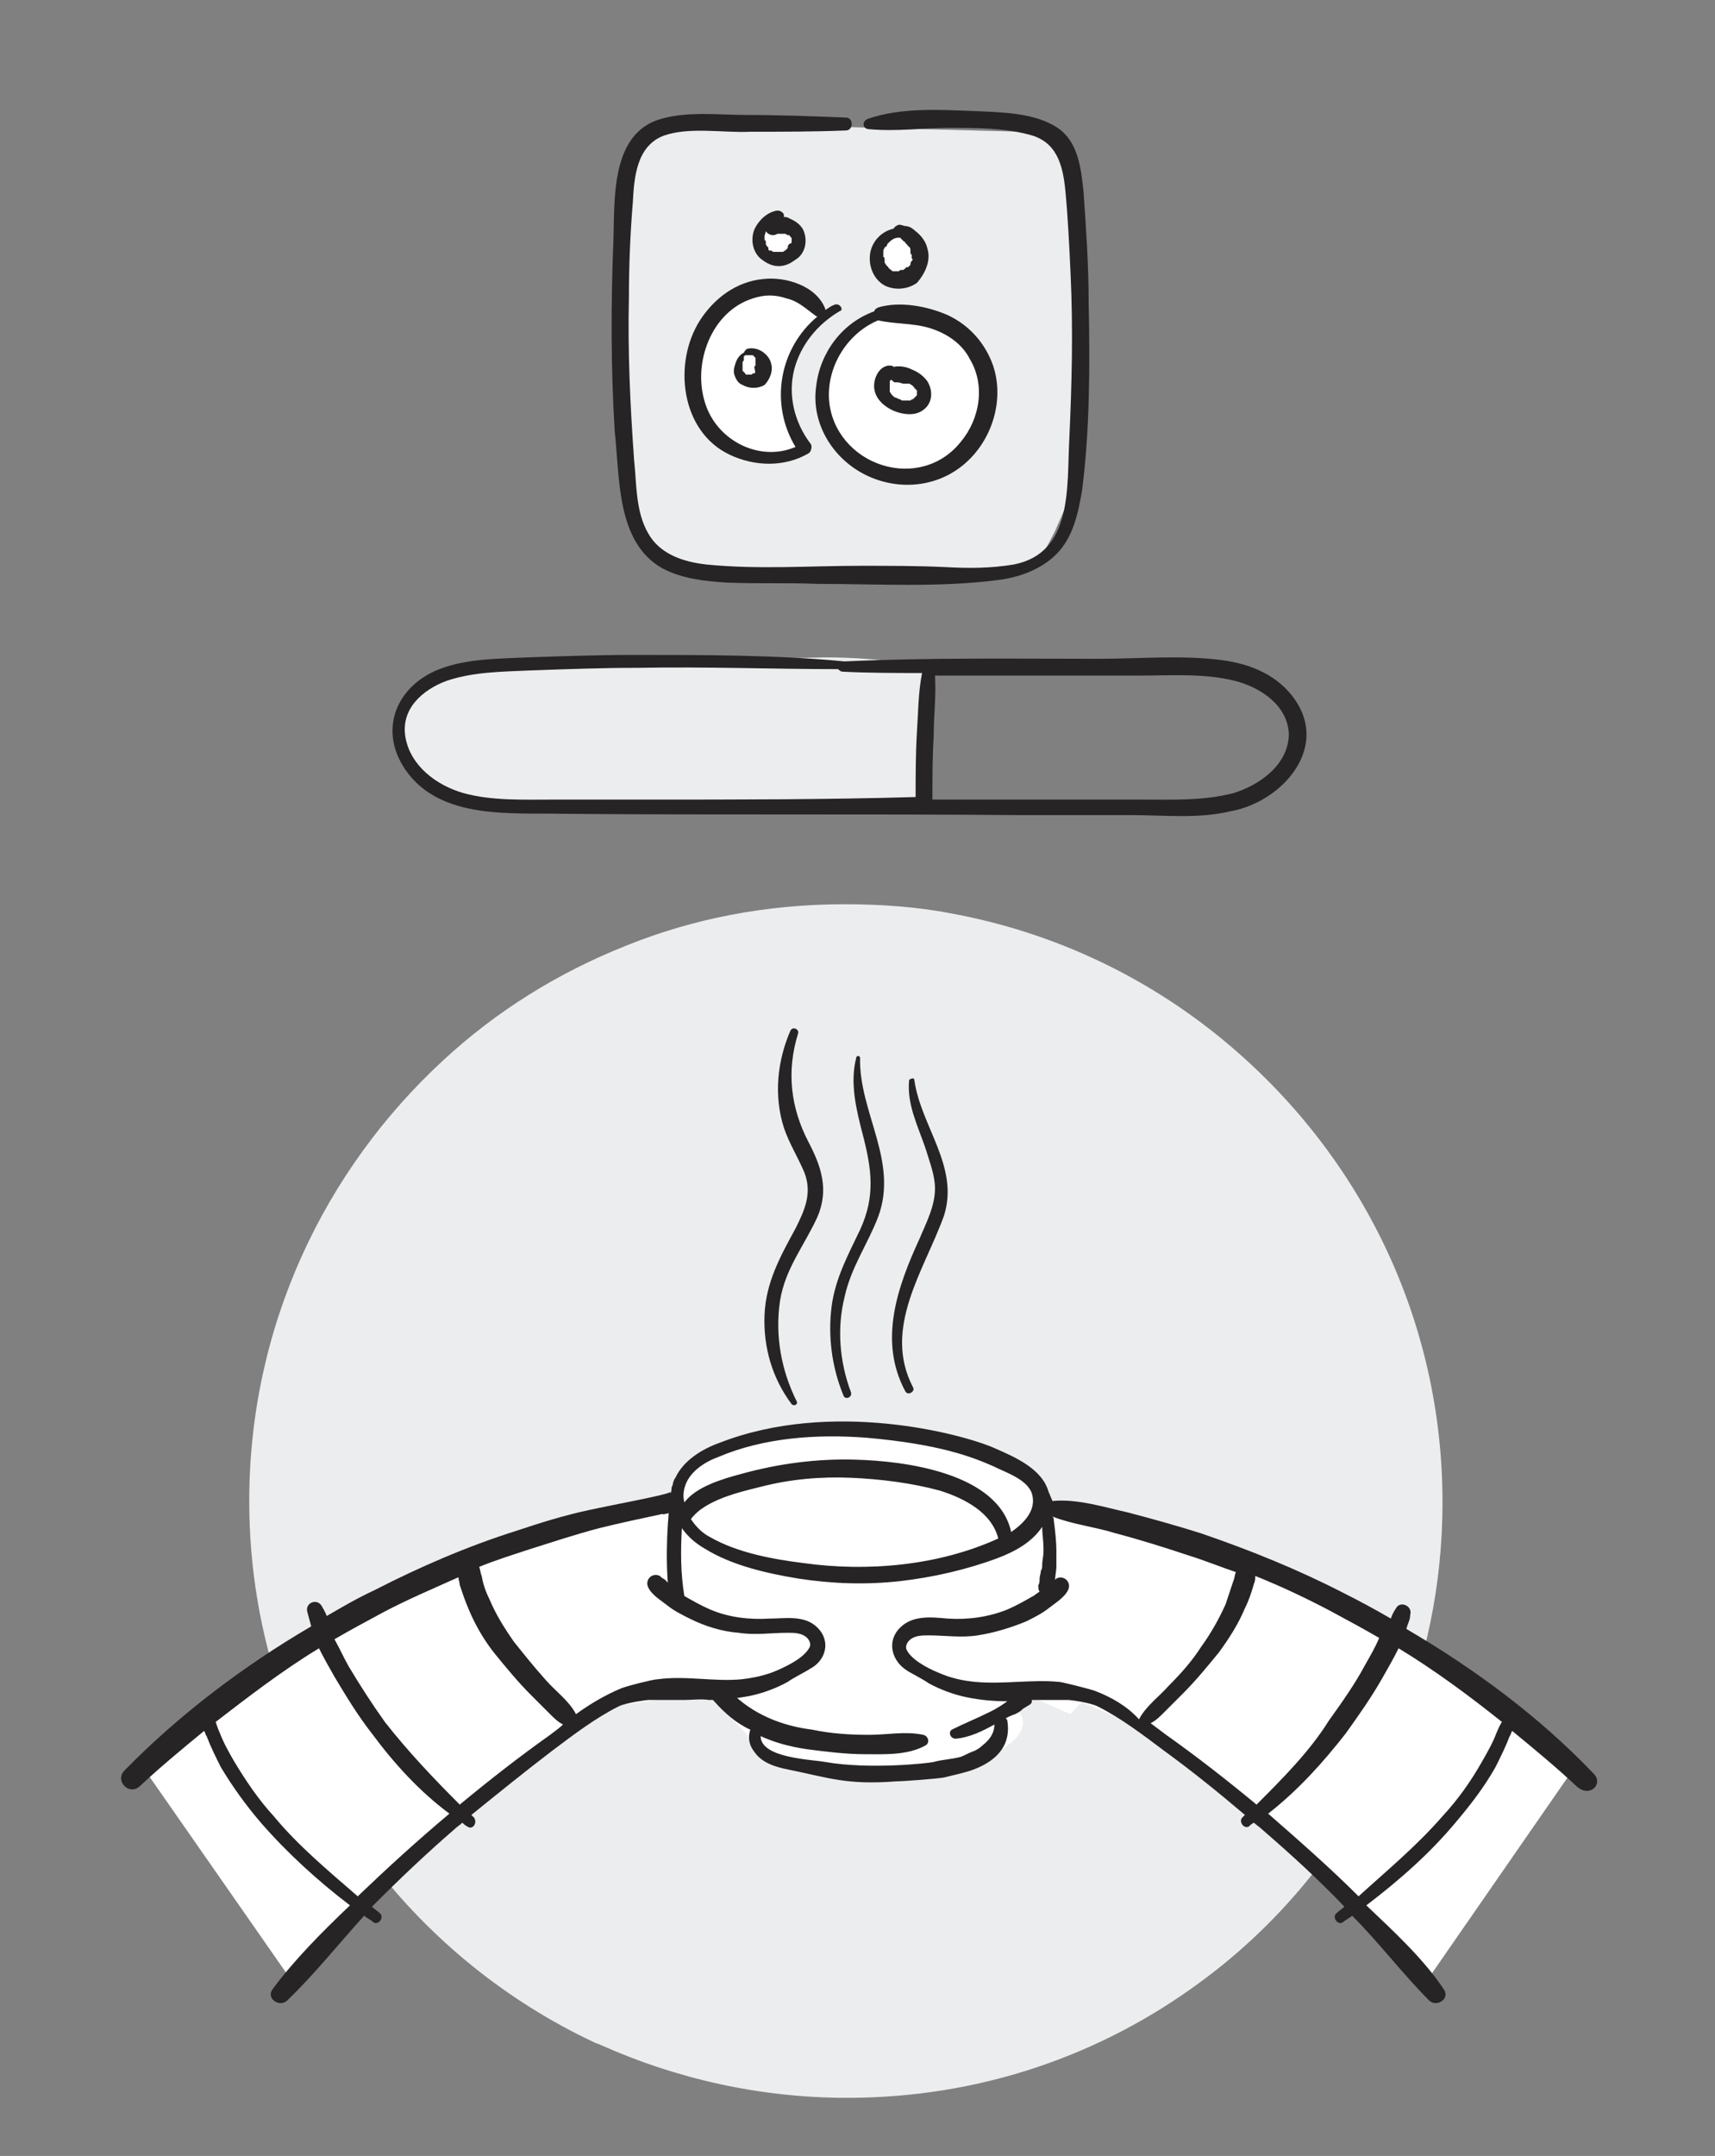
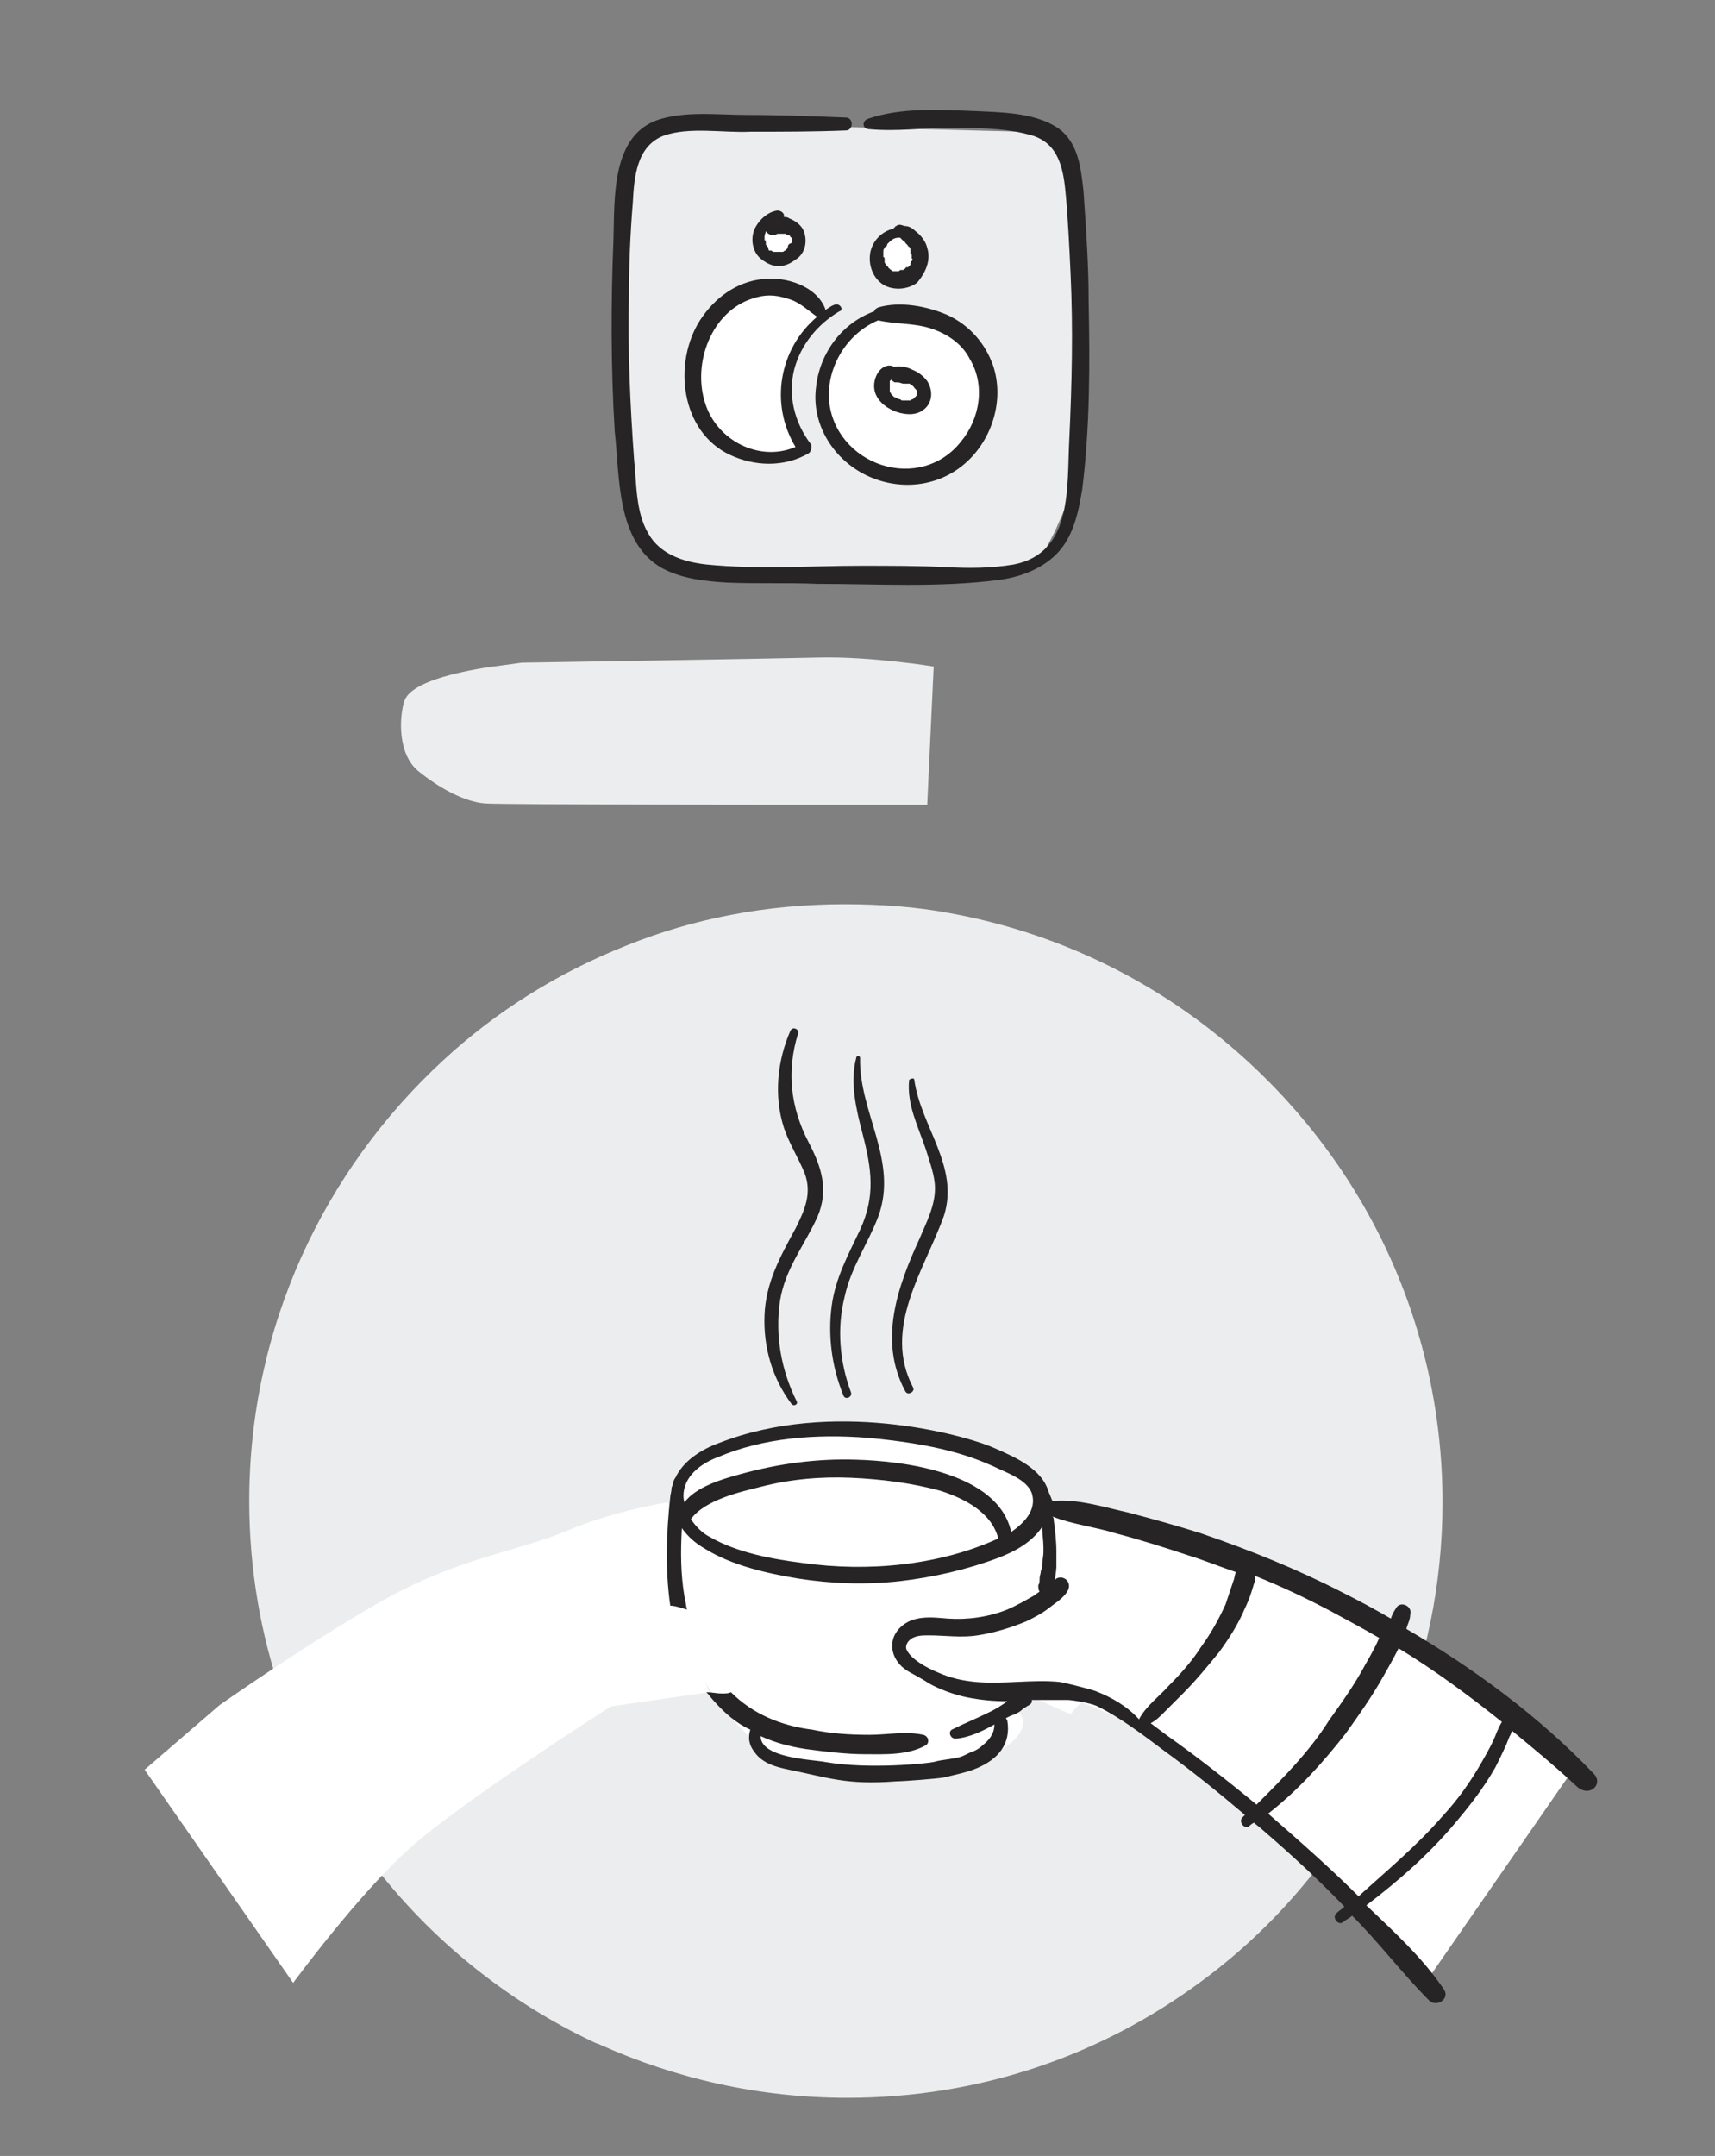
<svg xmlns="http://www.w3.org/2000/svg" version="1.1" id="Capa_1" x="0px" y="0px" viewBox="0 0 132.8 166.9" style="enable-background:new 0 0 132.8 166.9;" xml:space="preserve">
  <rect x="0" y="0" width="132.8" height="166.9" fill="#808080" stroke="none" />
  <style type="text/css">
	.st0{fill:#ECEDEE;}
	.st1{fill:#FFFFFF;}
	.st2{fill:#272425;}
</style>
  <g>
    <path class="st0" d="M111.7,116.3c0,6.4-1.3,12.5-3.7,18.1v0c-0.1,0.2-0.2,0.4-0.2,0.5c-3.3,7.4-8.4,13.8-14.8,18.5h0   c-7.7,5.7-17.1,9-27.4,9c-6.8,0-13.3-1.5-19.1-4.1c-0.2-0.1-0.3-0.1-0.5-0.2c-6.8-3.2-12.7-8-17.2-13.9c0,0,0,0-0.1-0.1   c-5.9-7.8-9.4-17.4-9.4-27.9c0-13.5,5.8-25.6,15-34.1c4.1-3.8,8.9-6.8,14.2-8.9h0c5.2-2.1,10.9-3.2,16.9-3.2c2.8,0,5.6,0.2,8.2,0.7   c8.2,1.5,15.6,5.1,21.7,10.3C105.4,89.6,111.7,102.2,111.7,116.3z" />
    <path class="st0" d="M37.5,51.7c-3,0.5-5.8,1.3-6.2,2.6s-0.5,4.1,1.1,5.4c1.6,1.3,3.6,2.4,5.2,2.5c1.6,0.1,24.6,0.1,24.6,0.1h9.6   l0.5-10.7c0,0-4.9-0.8-8.9-0.7s-23,0.4-23,0.4L37.5,51.7z" />
    <path class="st0" d="M51.5,9.7c-1.6,0.5-2.3,1.2-2.8,4s-0.8,9.7-0.8,9.7s0.7,14.9,1.3,16.8c0.6,1.9,3.7,3.6,3.7,3.6l11,0.6   c0,0,10.6-0.4,12-0.2c1.4,0.1,4,0.1,4.4-0.6c0.5-0.7,1.4-2.5,1.4-2.5l0.7-1.6c0,0,0,1,0.6-2s0.4-2.4,0.4-2.4s0.6-16.3,0.2-18.8   c-0.4-2.5-2-5.9-2-5.9l-2.5-0.2L60.4,9.7H51.5z" />
    <path class="st1" d="M63.3,24.5c0,0-1.8,1.9-2,3.6s-0.4,3.1,0,4.1s1,2.6,1,2.6s-0.1,0.5-1.6,0.6c-1.4,0.1-4.8-1.2-4.8-1.2   s-2.4-2.2-2.3-4.4s1.1-4.9,1.1-4.9l2.3-1.9c0,0,0.1-0.4,1.4-0.5c1.3-0.1,1.3-0.1,1.3-0.1l2.3,0.6L63.3,24.5L63.3,24.5" />
    <path class="st1" d="M70.2,24.3c-1.6,0-4,0.8-4.9,2.2s-2,4.2-1.4,5.9c0.6,1.7,1.8,3.6,3.8,4.1c2,0.5,4.4,0.8,5.8-0.2   c1.3-1.1,2.6-3.2,2.9-4.8c0.2-1.6-0.8-4.3-0.8-4.3l-1.8-1.8C73.7,25.2,71.2,24.3,70.2,24.3z" />
    <path class="st1" d="M70,18c-1-0.1-1.5,0.9-1.7,1.6s-0.5,1.8,0.6,1.9c1.1,0.1,2.2-0.7,2.2-0.7l0.2-1.2C71.3,19.6,70.8,18.1,70,18z" />
    <path class="st1" d="M60.3,17.2c-0.8-0.2-1.3,0.6-1.3,0.6l0.4,1l0.1,1l0.8,0.5c0,0,0.7,0.2,1.1-0.5c0.4-0.7,0.4-0.7,0.4-0.7   l-0.1-0.6C61.6,18.5,60.9,17.3,60.3,17.2z" />
    <path class="st1" d="M54.9,131l-7.6,1.1c0,0-11.6,7.4-15.6,11c-4,3.6-9,10.4-9,10.4L11.2,137l5.8-5c0,0,7.4-5.2,13-8.3   s10.1-3.6,13.9-5.2s7.8-2.2,7.8-2.2l0.4,1.3l-0.2,4.7L54.9,131z" />
    <path class="st1" d="M75.4,123l5.5-5.4l0.4-1.3c0,0,4,0.6,7.8,2.2s8.3,2.2,13.9,5.2s13,8.3,13,8.3l5.8,5l-11.5,16.6   c0,0-5-6.8-9-10.4c-4-3.6-14.4-10.1-14.4-10.1l-4.7-2" />
    <path class="st1" d="M52.7,118.4c-0.3-2.3-0.2-4,1-5.1s5.5-2.4,8.4-2.5c2.9-0.1,8.2-0.1,10.8,0.4c2.6,0.5,6.5,1.8,7.1,3.2   s0.9,3.2,0.9,3.2l0.4,2.1l-0.3,3.6c0,0,1.7-1.3,3.3-0.5c1.6,0.8,1.8,1.4,2.1,2.6c0.3,1.2,0.3,2.9,0.3,2.9l-1.1,1.8l-0.5,0.8   l-1.6,1.1l-0.6,0.7l-1.6-0.7l-1.7-0.8l-1.2,0.9c0,0,1.2,0.7,0.7,1.8c-0.5,1.2-2.5,2.1-4.1,2.8c-1.6,0.7-6.1,0.7-6.1,0.7   s-6.1-0.5-7-0.5c-0.9,0-3-1.1-3-1.1l-1.2-1.7c0,0-2.1-1.9-3.3-4.3c-1.2-2.4-2.2-6.7-2.2-6.7L52.7,118.4z" />
    <path class="st2" d="M63.3,94.2c0.9-2.1,0.3-3.9-0.7-5.8c-1.4-2.7-1.7-5.5-0.8-8.4c0.1-0.3-0.4-0.6-0.6-0.2c-1,2.3-1.3,5-0.5,7.5   c0.4,1.2,1.1,2.3,1.6,3.5c0.6,1.6,0,2.9-0.7,4.3c-1.2,2.2-2.3,4.2-2.4,6.7c-0.1,2.5,0.6,4.9,2.1,6.9c0.2,0.2,0.5,0,0.4-0.2   c-1.2-2.4-1.7-5.1-1.3-7.8C60.8,98.2,62.3,96.4,63.3,94.2z" />
    <path class="st2" d="M68,94.2c1.6-4.3-1.5-8.1-1.4-12.3c0-0.2-0.3-0.2-0.3,0c-0.5,1.9,0,4,0.5,5.9c0.7,2.7,1,4.8-0.2,7.4   c-0.9,1.9-1.9,3.7-2.2,5.9c-0.3,2.3,0,4.7,0.9,6.9c0.1,0.4,0.7,0.2,0.6-0.2c-0.9-2.4-1.1-5-0.5-7.4C65.9,98.1,67.2,96.3,68,94.2z" />
    <path class="st2" d="M70.8,83.6c0-0.2-0.3-0.1-0.4,0c-0.2,1.9,0.7,3.6,1.3,5.4C72,90,72.4,91,72.4,92c0,1.4-0.7,2.7-1.2,3.9   c-1.7,3.7-3.2,7.9-1.1,11.8c0.2,0.4,0.8,0,0.6-0.3c-2.4-4.6,0.9-9.1,2.4-13.3C74.3,90.3,71.3,87.2,70.8,83.6z" />
-     <path class="st2" d="M100.3,54.2c-1.3-1.9-3.4-2.8-5.7-3.1c-3.1-0.4-6.4-0.1-9.5-0.1c-6.6,0-13.1-0.1-19.7,0.2c0,0,0,0,0,0   c-5.3-0.5-10.8-0.5-16.2-0.5c-2.9,0-5.7,0.1-8.6,0.2c-2.1,0.1-4.3,0.1-6.3,0.8c-3.5,1.2-5.1,4.7-2.9,7.9c2.7,3.9,8.2,3.3,12.3,3.4   c11.7,0.1,23.5,0,35.2,0.1c2.9,0,5.8,0,8.7,0c2.6,0,5.2,0.3,7.7-0.3C99.2,62.1,102.9,58,100.3,54.2z M50.2,61.9c-2.5,0-4.9,0-7.4,0   c-2.3,0-4.7,0.1-6.9-0.5c-2.1-0.6-4.1-2.1-4.5-4.3c-0.4-2.2,1.3-3.7,3.2-4.4c2.1-0.7,4.3-0.7,6.5-0.8c2.8-0.1,5.5-0.2,8.3-0.2   c5.2-0.1,10.4,0.1,15.5,0.1c0.1,0.1,0.2,0.2,0.4,0.2c2,0.1,4.1,0.1,6.1,0.1c-0.3,1.5-0.3,3.1-0.4,4.6c-0.1,1.7-0.1,3.4-0.1,5   C64.1,61.9,57.2,61.9,50.2,61.9z M95.5,61.4c-2.3,0.6-4.7,0.5-7,0.5c-2.6,0-5.1,0-7.7,0c-2.9,0-5.7,0-8.6,0c0-1.6,0-3.3,0.1-4.9   c0-1.6,0.2-3.1,0.1-4.7c2.8,0,5.6,0,8.3,0c2.5,0,4.9,0,7.4,0c2.5,0,5.1-0.2,7.5,0.4c2,0.5,4.1,1.9,4.2,4.1   C99.8,59.2,97.5,60.8,95.5,61.4z" />
    <path class="st2" d="M84.3,23.4c0-2.9-0.2-5.7-0.4-8.6c-0.2-1.8-0.4-3.8-2-4.9c-1.8-1.2-4.4-1.2-6.4-1.3c-2.7-0.1-5.7-0.3-8.3,0.6   c-0.5,0.2-0.4,0.8,0.1,0.8c2.1,0.2,4.2-0.1,6.2-0.1c2,0,4.2,0,6.1,0.5c2.2,0.5,2.7,2.3,2.9,4.4c0.2,2.1,0.3,4.3,0.4,6.4   c0.2,4.3,0.1,8.5-0.1,12.8c-0.2,3.7,0.3,8.8-4.3,9.7C76.7,44,75,44,73.2,43.9c-2.1-0.1-4.3-0.1-6.5-0.1c-4,0-8,0.3-12-0.1   c-1.8-0.2-3.6-0.8-4.5-2.4c-1-1.7-0.9-3.9-1.1-5.7c-0.3-4.2-0.5-8.4-0.4-12.6c0-2.4,0.1-4.9,0.3-7.3c0.1-2,0.3-4.4,2.4-5.2   c2-0.7,4.6-0.2,6.7-0.3c2.5,0,4.9,0,7.4-0.1c0.6,0,0.6-1,0-1c-2.6-0.1-5.1-0.2-7.7-0.2c-2.1,0-4.5-0.3-6.6,0.3   c-3.9,1.1-3.6,6.1-3.7,9.4c-0.2,4.9-0.2,9.9,0.1,14.8C48,36.9,47.7,42,51.3,44c1.5,0.8,3.3,1,5,1.1c2.3,0.1,4.7,0,7,0.1   c4.6,0,9.4,0.3,14-0.3c1.6-0.2,3.3-0.8,4.5-2c1.3-1.3,1.7-3.2,2-5C84.4,33.1,84.4,28.2,84.3,23.4z" />
    <path class="st2" d="M76.9,28.3c-0.6-1.7-1.8-3.1-3.5-3.9c-1.6-0.7-3.7-1.1-5.4-0.6c-0.2,0.1-0.3,0.2-0.3,0.3   c-2.5,0.9-4.2,3.2-4.5,5.8c-0.4,2.8,1.2,5.5,3.7,6.8c2.5,1.3,5.6,1.1,7.8-0.8C76.8,34.1,77.8,31,76.9,28.3z M74.4,34.2   c-1.5,1.9-3.9,2.5-6.1,1.8c-2.2-0.7-3.9-2.6-4.1-5c-0.2-2.6,1.4-5.2,3.8-6.2c0,0,0,0,0,0c1.3,0.3,2.7,0.2,4,0.6   c1.3,0.4,2.5,1.2,3.1,2.4C76.3,29.8,75.9,32.4,74.4,34.2z" />
    <path class="st2" d="M71.8,29.5c-0.3-0.4-0.7-0.7-1.2-0.9c-0.4-0.2-0.9-0.3-1.4-0.2c0,0,0,0,0,0c-0.1-0.1-0.2-0.1-0.4-0.1   c-0.8,0.1-1.2,1.1-1.1,1.8c0.1,0.8,0.8,1.4,1.5,1.7c0.7,0.3,1.6,0.4,2.2,0C72.2,31.3,72.3,30.3,71.8,29.5z M70.7,30.9   C70.7,30.9,70.6,30.9,70.7,30.9c-0.1,0-0.2,0.1-0.2,0.1c0,0,0,0,0.1,0c0,0,0,0-0.1,0c0,0-0.1,0-0.1,0c-0.1,0-0.1,0-0.2,0   c0,0,0,0,0,0c0,0-0.1,0-0.1,0c-0.1,0-0.1,0-0.2,0c-0.1,0-0.1,0-0.2-0.1c0,0-0.1,0-0.1,0c0,0,0,0,0,0c-0.1-0.1-0.3-0.1-0.4-0.2   c0,0,0,0,0,0c0,0,0,0,0,0c-0.1-0.1-0.1-0.1-0.2-0.2c0,0,0,0,0,0c0,0,0,0,0,0c0-0.1-0.1-0.1-0.1-0.2c0,0,0,0,0,0c0,0,0,0,0,0   c0,0,0-0.1,0-0.1c0,0,0,0,0,0c0,0,0,0,0-0.1c0,0,0-0.1,0-0.1c0,0,0,0,0-0.1c0-0.1,0-0.1,0-0.2c0,0,0,0,0,0c0,0,0-0.1,0-0.1   c0,0,0,0,0-0.1c-0.1,0.1,0,0,0,0c0,0,0,0,0.1-0.1c0,0,0,0,0,0c0,0,0,0,0,0c0,0,0.1,0,0.1,0.1c0,0,0,0,0,0c0,0,0,0,0,0   c0.1,0,0.1,0.1,0.2,0.1c0.1,0,0.1,0,0.2,0c0.2,0,0.3,0.1,0.5,0.1c0,0,0.1,0,0.1,0c0,0,0,0,0.1,0c0,0,0.1,0,0.1,0c0,0,0.1,0,0.1,0   c0.1,0,0.1,0.1,0.2,0.1c0,0,0,0,0,0c0,0,0,0,0,0c0,0,0.1,0.1,0.1,0.1c0,0,0.1,0.1,0.1,0.1c0,0,0,0,0-0.1c0,0,0,0,0,0.1   c0,0,0,0.1,0.1,0.1c0,0,0,0.1,0.1,0.1c0,0,0,0,0,0c0,0,0,0.1,0,0.1c0,0,0,0,0,0c0,0,0,0,0,0c0,0,0,0.1,0,0.1l0,0c0,0,0,0,0,0.1   c0,0,0,0,0,0c0,0,0,0,0,0c0,0,0,0,0,0.1c0,0,0,0,0,0c0,0,0,0,0,0c0,0,0,0,0,0C70.7,30.9,70.7,30.9,70.7,30.9   C70.7,30.9,70.6,31,70.7,30.9z" />
    <path class="st2" d="M71.8,19.2c-0.1-0.5-0.5-1-0.9-1.3c-0.2-0.2-0.5-0.4-0.8-0.4c-0.1,0-0.3-0.1-0.4-0.1c-0.1,0-0.2,0-0.3,0.1   c0,0-0.1,0-0.1,0.1c0,0,0,0,0,0c-0.1,0-0.1,0.1-0.1,0.1c-0.9,0.2-1.6,0.9-1.8,1.8c-0.2,1,0.2,2.1,1.1,2.6c0.8,0.4,1.8,0.3,2.5-0.2   C71.7,21.1,72.1,20.1,71.8,19.2z M70.6,20.2C70.6,20.2,70.6,20.3,70.6,20.2c-0.1,0.1-0.1,0.2-0.1,0.3c0,0,0,0,0,0c0,0,0,0,0,0   c0,0-0.1,0.1-0.1,0.1c-0.1,0.1-0.1,0.1-0.2,0.1c0.1-0.1-0.1,0-0.1,0.1c-0.1,0-0.1,0.1-0.2,0.1c0,0-0.1,0.1,0,0c0.1,0-0.1,0-0.1,0   c-0.1,0-0.1,0-0.2,0.1c0,0-0.1,0-0.1,0c0,0,0,0,0,0c-0.1,0-0.1,0-0.2,0c0,0-0.1,0,0,0c0.1,0-0.1,0-0.1,0c-0.1,0-0.1,0-0.2-0.1   c0.1,0-0.1,0-0.1-0.1c0,0-0.1,0-0.1-0.1c0.1,0.1,0,0,0,0c0,0,0,0-0.1-0.1c0,0-0.1-0.1-0.1-0.1c0-0.1-0.1-0.1-0.1-0.2   c0,0,0-0.1,0-0.1c0,0.1,0,0,0-0.1c0-0.1,0-0.2-0.1-0.2c0,0,0,0,0,0c0-0.1,0-0.1,0-0.2c0,0,0-0.1,0-0.1c0,0,0-0.1,0-0.1c0,0,0,0,0,0   c0-0.1,0-0.2,0.1-0.3c0,0,0,0,0,0c0,0,0,0,0,0c0,0,0-0.1,0.1-0.1c0.1-0.1,0.1-0.1,0.1-0.2c0.3-0.3,0.5-0.5,0.9-0.5c0,0,0.1,0,0.1,0   c0,0,0.1,0.1,0.1,0.1c0,0,0.1,0.1,0.1,0.1c0,0,0.1,0.1,0.1,0.1c0,0,0,0,0,0c0,0,0,0,0,0c0,0,0.1,0,0.1,0.1c0.1,0.1,0.1,0.1,0.2,0.2   c0,0,0.1,0.1,0,0c0,0,0,0.1,0.1,0.1c0.1,0.1,0.1,0.2,0.1,0.3c0,0,0.1,0.2,0,0c0,0,0,0.1,0,0.1c0,0.1,0,0.2,0.1,0.2c0,0,0,0,0,0   c0,0,0,0,0,0c0,0,0,0.1,0,0.1c0,0,0,0.1,0,0.1c0,0,0,0.1,0,0.1C70.7,20.1,70.7,20.1,70.6,20.2C70.6,20.2,70.6,20.3,70.6,20.2z" />
    <path class="st2" d="M64.6,23.6c-0.3,0.1-0.5,0.3-0.7,0.4c0,0,0,0,0-0.1c-0.7-1.8-3.1-2.5-4.8-2.3c-2.1,0.2-3.8,1.5-4.9,3.2   c-2.1,3.3-1.5,8.6,2.3,10.4c1.9,0.9,4.2,1,6.1-0.1c0.2-0.1,0.3-0.5,0.2-0.7c-1.3-1.7-1.8-3.8-1.3-5.8c0.5-1.9,1.8-3.5,3.5-4.5   C65.4,24,65,23.4,64.6,23.6z M61.6,34.6c-2.8,1.2-6.1-0.5-7-3.4c-1-3.1,0.5-7.1,3.7-8.1c0.9-0.3,1.7-0.3,2.6,0   c0.9,0.2,1.5,0.8,2.2,1.3c0,0,0.1,0.1,0.2,0.1C60.3,27,59.6,31.3,61.6,34.6z" />
    <g>
-       <path class="st2" d="M59.7,28.1c-0.1-0.4-0.4-0.7-0.7-0.9c-0.3-0.2-0.8-0.3-1.1-0.2c-0.1,0-0.2,0.1-0.3,0.3    c-0.4,0.2-0.6,0.6-0.7,1c-0.1,0.3-0.1,0.6,0,0.8c0.1,0.3,0.3,0.6,0.6,0.7c0.5,0.3,1.2,0.3,1.7,0C59.6,29.4,59.9,28.7,59.7,28.1z     M58.4,28.9c-0.1,0-0.1,0-0.2,0.1c-0.1,0-0.1,0-0.2,0c0,0,0,0-0.1,0c0,0,0,0-0.1,0c0,0-0.1,0-0.1-0.1c0,0,0,0,0,0c0,0,0,0-0.1-0.1    c0,0-0.1-0.1-0.1-0.1c0,0,0,0,0-0.1c0,0,0,0,0,0c0,0,0,0,0-0.1c0,0,0,0,0-0.1c0,0,0,0,0,0c0-0.1,0-0.1,0-0.2c0,0,0,0,0,0    c0,0,0-0.1,0-0.1c0-0.1,0-0.1,0.1-0.2c0,0,0,0,0,0c0,0,0,0,0-0.1c0,0,0,0,0-0.1c0,0,0,0,0-0.1c0,0,0,0,0,0c0,0,0,0,0,0    c0,0,0,0,0.1-0.1c0.1,0,0.1,0,0.2,0c0.1,0,0.1,0,0.2,0c0,0,0.1,0,0.1,0c0,0,0,0,0,0c0,0,0,0,0,0c0,0,0,0,0,0c0,0,0,0,0,0    c0,0,0,0,0.1,0c0,0,0,0,0,0c0,0,0.1,0.1,0.1,0.1c0,0,0,0,0,0c0,0,0.1,0.1,0.1,0.1c0,0,0,0,0,0c0,0,0,0,0,0c0,0,0,0,0,0.1    c0,0,0,0,0,0c0,0,0,0,0,0c0,0,0,0.1,0,0.1c0,0.1,0,0.1,0,0.2c0,0,0,0.1,0,0.1c0,0,0,0,0,0.1c0,0,0,0,0,0c0,0-0.1,0.1-0.1,0.1    C58.5,28.8,58.5,28.9,58.4,28.9C58.4,28.9,58.4,28.9,58.4,28.9z" />
      <path class="st2" d="M57.6,28.1C57.6,28.2,57.6,28.2,57.6,28.1L57.6,28.1z" />
      <path class="st2" d="M58.7,28.3C58.7,28.3,58.6,28.3,58.7,28.3C58.7,28.3,58.7,28.4,58.7,28.3C58.7,28.3,58.7,28.3,58.7,28.3z" />
      <path class="st2" d="M58.3,28C58.3,28,58.3,27.9,58.3,28C58.3,27.9,58.3,27.9,58.3,28C58.3,27.9,58.3,27.9,58.3,28    C58.3,28,58.3,28,58.3,28z" />
    </g>
    <path class="st2" d="M62.2,17.8c-0.2-0.4-0.6-0.7-1.1-0.9c-0.1-0.1-0.3-0.1-0.4-0.1c0-0.1,0-0.2,0-0.2c-0.1-0.2-0.3-0.3-0.5-0.3   c-0.8,0.1-1.5,0.8-1.8,1.5c-0.3,0.8-0.1,1.8,0.6,2.3c0.4,0.3,0.8,0.5,1.3,0.5c0.5,0,0.9-0.2,1.3-0.5C62.3,19.7,62.6,18.7,62.2,17.8   z M61.1,18.9C61.1,19,61.1,19,61.1,18.9C61.1,19,61.1,19,61.1,18.9c-0.1,0.1-0.1,0.2-0.1,0.3c0,0,0,0,0,0c0,0-0.1,0.1-0.1,0.1   c0,0,0,0-0.1,0.1c-0.1,0-0.1,0.1-0.2,0.1c0,0,0,0-0.1,0c0,0,0,0,0,0c0,0-0.1,0-0.1,0c0,0,0,0-0.1,0c-0.1,0-0.1,0-0.2,0c0,0,0,0,0,0   c0,0,0,0,0,0c0,0-0.1,0-0.1,0c0,0-0.1,0-0.1,0c0,0,0,0,0,0c0,0,0,0,0,0c-0.1,0-0.1-0.1-0.2-0.1c0,0,0,0-0.1,0c0,0,0,0,0,0   c-0.1,0-0.1-0.1-0.1-0.2c0,0,0,0,0,0c0,0,0-0.1-0.1-0.1c0-0.1-0.1-0.1-0.1-0.2c0,0,0,0,0-0.1c0,0,0,0,0,0c0-0.1,0-0.2-0.1-0.2   c0,0,0,0,0,0c0,0,0-0.1,0-0.1c0,0,0-0.1,0-0.1c0,0,0,0,0-0.1c0-0.1,0.1-0.3,0.1-0.4c0,0,0,0,0,0c0.2,0.3,0.6,0.4,0.9,0.2l0,0   c0,0,0,0,0.1,0c0,0,0,0,0.1,0c0.1,0,0.1,0,0.2,0c0,0,0.1,0,0.1,0c0,0,0,0,0.1,0c0,0,0,0,0,0c0.1,0,0.1,0.1,0.2,0.1c0,0,0,0,0,0   c0,0,0,0,0.1,0c0,0,0.1,0.1,0.1,0.1c0,0,0,0,0,0c0,0,0,0.1,0.1,0.1c0,0,0,0.1,0,0.1c0,0,0,0.1,0,0.1c0,0,0,0,0,0c0,0,0,0.1,0,0.1   c0,0,0,0.1,0,0.1c0,0,0,0,0,0C61.1,18.9,61.1,18.9,61.1,18.9z" />
    <path class="st2" d="M123.4,137.3c-4.2-4.4-9.2-8.1-14.5-11.2c0.1-0.4,0.3-0.7,0.3-1.1c0.2-0.7-0.8-1.1-1.1-0.5   c-0.2,0.3-0.3,0.5-0.4,0.8c-1.2-0.7-2.5-1.4-3.7-2c-3.5-1.8-7.2-3.3-11-4.6c-1.9-0.6-3.7-1.1-5.6-1.6c-1.8-0.4-4-1.1-5.9-0.9   c0,0,0,0,0,0c-0.1-0.2-0.2-0.5-0.3-0.7c-0.5-1.8-2.6-2.7-4.2-3.4c-2.5-1.1-12.6-3.8-21.3-0.4c-1.4,0.5-2.8,1.4-3.4,2.7   c-0.1,0.1-0.2,0.4-0.2,0.5c0,0.1-0.1,0.2-0.1,0.3c0,0.3-0.1,0.5-0.1,0.7c-0.3,2.7-0.4,5.6,0,8.4c0.4,0,0.9,0.2,1.3,0.3   c-0.1-0.3-0.1-0.7-0.2-1c-0.3-1.8-0.3-3.5-0.2-5.3c0.5,0.7,1.1,1.2,1.8,1.6c2.1,1.3,4.8,1.9,7.2,2.3c2.6,0.4,5.2,0.5,7.9,0.2   c2.6-0.3,5.2-0.9,7.6-1.8c1.3-0.5,2.6-1.2,3.4-2.4c0,0.5,0.1,1.1,0.1,1.6c0,0.1,0,0.2,0,0.3c0,0.4-0.1,0.7-0.1,1.1   c0,0.2,0,0.2-0.1,0.4c0,0.2-0.1,0.4-0.1,0.6c0,0.2,0,0.4-0.1,0.5c0,0.2,0,0.4,0.1,0.5c-0.1,0.1-0.3,0.2-0.4,0.3   c-0.7,0.4-1.4,0.8-2.1,1.1c-1.5,0.6-3.1,0.8-4.6,0.7c-1.2-0.1-2.7-0.3-3.7,0.7c-1.1,1.1-0.6,2.6,0.5,3.3c0.1,0.1,1.3,0.7,1.7,1   c0.9,0.5,2,0.9,3,1.1c1,0.2,2,0.3,3.1,0.3c-0.4,0.3-0.9,0.6-1.3,0.8c-1,0.5-2,0.9-3,1.4c-0.3,0.2-0.1,0.7,0.3,0.7   c1.1-0.1,2.1-0.6,3-1.1c0,0.7-0.4,1.2-0.9,1.6c-0.2,0.2-0.5,0.4-0.8,0.5c-0.3,0.1-0.6,0.3-0.9,0.4c-0.7,0.2-1.4,0.2-2.1,0.4   c-0.4,0.1-5,0.6-8.4,0c-1.1-0.2-5-0.3-5-2c1.1,0.5,2.2,0.8,3.5,1c1.5,0.2,3.1,0.4,4.6,0.4c1.5,0,3.3,0.1,4.7-0.7   c0.3-0.2,0.2-0.7-0.2-0.8c-1.4-0.3-2.8,0-4.2,0c-1.5,0-3-0.1-4.4-0.4c-2.4-0.3-4.6-1.2-6.3-2.9c-0.2,0.1-0.4,0.1-0.7,0.1   c-0.4,0-0.8-0.1-1.2-0.1c0.2,0.2,0.4,0.5,0.6,0.7c0.8,0.9,1.7,1.7,2.8,2.2c-0.2,0.6-0.1,1.2,0.3,1.7c0.6,0.9,1.7,1.2,2.7,1.4   c3,0.6,4.4,1.2,8.3,0.9c0.5,0,3.2-0.2,3.7-0.3c0.8-0.2,1.8-0.4,2.5-0.7c1.7-0.7,2.7-1.9,2.4-3.7c0-0.1-0.1-0.1-0.1-0.2c0,0,0,0,0,0   c0.2-0.1,0.4-0.2,0.7-0.3c0.2-0.1,0.4-0.2,0.6-0.4c0.1-0.1,0.2-0.1,0.3-0.2c0.2-0.1,0.4-0.2,0.4-0.4c0,0,0-0.1,0-0.1   c0.9,0,1.9,0,2.8,0c0.2,0,1.7,0.2,2.3,0.5c1.8,0.9,3.5,2.2,5.1,3.4c2.2,1.6,4.3,3.3,6.3,5c-0.1,0.1-0.1,0.1-0.2,0.2   c-0.3,0.3,0.1,0.9,0.5,0.7c0.1-0.1,0.2-0.2,0.4-0.3c0.2,0.2,0.4,0.3,0.6,0.5c2.2,1.9,4.4,3.9,6.4,6c-0.2,0.2-0.4,0.3-0.6,0.5   c-0.4,0.3,0.1,1,0.5,0.7c0.2-0.2,0.5-0.3,0.7-0.5c2.1,2.1,3.9,4.5,6,6.6c0.6,0.5,1.6-0.2,1.1-0.9c-1.6-2.4-3.9-4.5-6-6.5   c2.5-1.9,4.9-4,6.9-6.4c1.1-1.3,2.2-2.7,3.1-4.3c0.4-0.8,0.8-1.6,1.1-2.4c0.1-0.1,0.1-0.3,0.2-0.4c1.7,1.4,3.4,2.8,5,4.3   C123.1,139.2,124.2,138.1,123.4,137.3z M62.2,121c-2.4-0.3-5.1-0.8-7.2-2c-0.6-0.3-1.1-0.8-1.5-1.4c1.1-1.5,3.8-2.1,5.4-2.5   c2.3-0.6,4.7-0.8,7-0.7c2.3,0.1,4.7,0.4,6.9,1c1.9,0.6,4,1.7,4.5,3.7C72.7,121.2,67.2,121.7,62.2,121z M78.3,118.6   c-1-4.6-8.3-5.5-12-5.6c-3-0.1-6,0.3-8.9,1.1c-1.5,0.4-3.5,1-4.4,2.2c-0.1-0.3-0.1-0.7,0-1.1c0.3-1.2,1.5-2,2.6-2.4   c3.5-1.5,7.6-1.8,11.5-1.5c5.7,0.5,8.2,1.5,9.8,2.2c1,0.5,2.6,1,3,2.1C80.3,116.9,79.3,117.9,78.3,118.6z M84.8,130.9   c-0.6-0.2-2.6-0.7-2.8-0.7c-2.1-0.2-4.3,0.2-6.5,0c-1-0.1-1.9-0.3-2.8-0.7c-1-0.4-2.2-1.1-2.5-1.8c-0.1-0.2,0-0.5,0.2-0.7   c0.4-0.4,1-0.4,1.5-0.4c1.3,0,2.5,0.2,3.8,0c1.3-0.2,2.6-0.6,3.8-1.1c0.6-0.3,1.2-0.6,1.7-1c0.5-0.4,1.2-0.8,1.5-1.4   c0.3-0.6-0.3-1.2-0.9-0.9c0,0-0.1,0.1-0.1,0.1c0-0.3,0.1-0.7,0.1-1c0-0.2,0-0.3,0-0.5c0,0,0,0,0,0c0-0.2,0-0.5,0-0.7   c0-0.8-0.1-1.6-0.2-2.4c0-0.1,0-0.2-0.1-0.3c1.5,0.6,3.3,0.8,4.9,1.3c1.9,0.5,3.8,1.1,5.6,1.7c1.3,0.4,2.5,0.9,3.7,1.3   c-0.1,0.2-0.1,0.5-0.2,0.7c-0.2,0.6-0.4,1.2-0.6,1.8c-0.5,1.1-1.1,2.2-1.9,3.3c-0.7,1.1-1.6,2.1-2.5,3c-0.7,0.8-1.8,1.6-2.3,2.6   C87.3,132.1,86.1,131.4,84.8,130.9z M97.3,139.7c-2.3-1.9-4.6-3.7-7-5.4c-0.4-0.3-0.8-0.6-1.2-0.9c0.4-0.2,0.7-0.5,1-0.8   c0.5-0.5,1-1,1.5-1.5c1-1,1.9-2.1,2.8-3.2c0.8-1.1,1.5-2.2,2-3.4c0.3-0.6,0.5-1.2,0.7-1.9c0.1-0.2,0.1-0.4,0.1-0.6   c2,0.8,3.9,1.7,5.8,2.7c1.3,0.7,2.6,1.4,3.8,2.1c-0.3,0.7-0.7,1.4-1.1,2.1c-0.8,1.5-1.8,2.9-2.8,4.3   C101.4,135.6,99.3,137.7,97.3,139.7z M115.9,134.1c-0.3,0.8-0.7,1.5-1.1,2.2c-0.9,1.6-1.9,3-3.1,4.3c-2,2.3-4.3,4.2-6.5,6.2   c-2.2-2.2-4.6-4.3-7-6.4c2.3-1.8,4.2-3.9,6-6.2c1-1.4,2-2.8,2.9-4.4c0.4-0.7,0.8-1.4,1.2-2.2c2.8,1.7,5.5,3.7,8,5.7   C116.1,133.6,116,133.9,115.9,134.1z" />
-     <path class="st2" d="M63.3,126c-1-1-2.5-0.7-3.7-0.7c-1.6,0.1-3.2-0.1-4.6-0.7c-0.7-0.3-1.4-0.7-2.1-1.1c-0.1,0-0.1-0.1-0.1-0.1   c-0.1,0-0.2-0.1-0.3-0.2c-0.3-0.2-0.6-0.5-0.9-0.8c0,0-0.1-0.1-0.1-0.1c-0.1-0.1-0.2-0.1-0.3-0.2c0,0,0,0,0,0c0,0-0.1-0.1-0.1-0.1   c-0.6-0.3-1.2,0.3-0.9,0.9c0.3,0.6,1,1,1.5,1.4c0.5,0.4,1.1,0.7,1.7,1c1.2,0.6,2.5,1,3.8,1.1c1.3,0.2,2.5,0,3.8,0   c0.5,0,1.1,0,1.5,0.4c0.2,0.2,0.3,0.5,0.2,0.7c-0.4,0.8-1.6,1.4-2.5,1.8c-0.9,0.4-1.9,0.6-2.8,0.7c-2.1,0.2-4.3-0.3-6.5,0   c-0.3,0-2.3,0.5-2.8,0.7c-1.2,0.5-2.4,1.2-3.5,2c-0.5-1-1.6-1.8-2.3-2.6c-0.9-1-1.7-2-2.5-3c-0.7-1-1.4-2.1-1.9-3.3   c-0.3-0.6-0.5-1.2-0.6-1.8c-0.1-0.2-0.1-0.5-0.2-0.7c1.2-0.5,2.5-0.9,3.7-1.3c1.9-0.6,3.7-1.2,5.6-1.7c1.6-0.4,3.5-0.8,4.9-1.1   c0,0.1,0.5-0.1,0.7-0.1c-0.1-0.6,0-0.8,0-1.4c0,0-0.1-0.2-0.1-0.2c-0.1,0.2-4.5,1-6.3,1.4c-1.9,0.4-3.8,1-5.6,1.6   c-3.8,1.2-7.5,2.8-11,4.6c-1.3,0.6-2.5,1.3-3.7,2c-0.1-0.3-0.3-0.6-0.4-0.8c-0.4-0.6-1.3-0.2-1.1,0.5c0.1,0.4,0.2,0.7,0.3,1.1   c-5.3,3.1-10.3,6.9-14.5,11.2c-0.7,0.8,0.4,1.9,1.2,1.2c1.6-1.5,3.3-2.9,5-4.3c0.1,0.1,0.1,0.3,0.2,0.4c0.3,0.8,0.7,1.6,1.1,2.4   c0.9,1.5,1.9,2.9,3.1,4.3c2,2.3,4.4,4.5,6.9,6.4c-2.1,2-4.3,4.2-6,6.5c-0.5,0.7,0.5,1.4,1.1,0.9c2.1-2,4-4.4,6-6.6   c0.2,0.2,0.5,0.3,0.7,0.5c0.4,0.3,0.9-0.4,0.5-0.7c-0.2-0.2-0.4-0.3-0.6-0.5c2.1-2.1,4.2-4.1,6.4-6c0.2-0.2,0.4-0.3,0.6-0.5   c0.1,0.1,0.2,0.2,0.4,0.3c0.4,0.3,0.8-0.3,0.5-0.7c-0.1-0.1-0.1-0.1-0.2-0.2c2.1-1.7,4.2-3.4,6.3-5c1.6-1.2,3.3-2.5,5.1-3.4   c0.6-0.3,2.2-0.5,2.3-0.5c0.9,0,1.9,0,2.8,0c0,0,0,0,0,0c0.6,0,1.3-0.1,1.9,0c0,0,0,0,0,0c1,0,2-0.1,3.1-0.3c1-0.2,2.1-0.6,3-1.1   c0.4-0.3,1.6-0.9,1.7-1C63.9,128.6,64.4,127.1,63.3,126z M27.7,146.8c-2.3-2-4.6-3.9-6.5-6.2c-1.2-1.3-2.2-2.8-3.1-4.3   c-0.4-0.7-0.8-1.4-1.1-2.2c-0.1-0.2-0.2-0.5-0.3-0.8c2.6-2,5.2-4,8-5.7c0.4,0.8,0.8,1.5,1.2,2.2c0.9,1.5,1.8,3,2.9,4.4   c1.7,2.3,3.7,4.5,6,6.2C32.3,142.5,30,144.6,27.7,146.8z M42.6,134.3c-2.4,1.7-4.7,3.5-7,5.4c-2-2-4-4.1-5.8-6.4   c-1-1.4-1.9-2.8-2.8-4.3c-0.4-0.7-0.7-1.4-1.1-2.1c1.2-0.7,2.5-1.4,3.8-2.1c1.9-1,3.8-1.8,5.8-2.7c0,0.2,0.1,0.4,0.1,0.6   c0.2,0.6,0.4,1.2,0.7,1.9c0.5,1.2,1.2,2.4,2,3.4c0.9,1.1,1.8,2.2,2.8,3.2c0.5,0.5,1,1,1.5,1.5c0.3,0.3,0.6,0.6,1,0.8   C43.4,133.7,43,134,42.6,134.3z" />
  </g>
</svg>